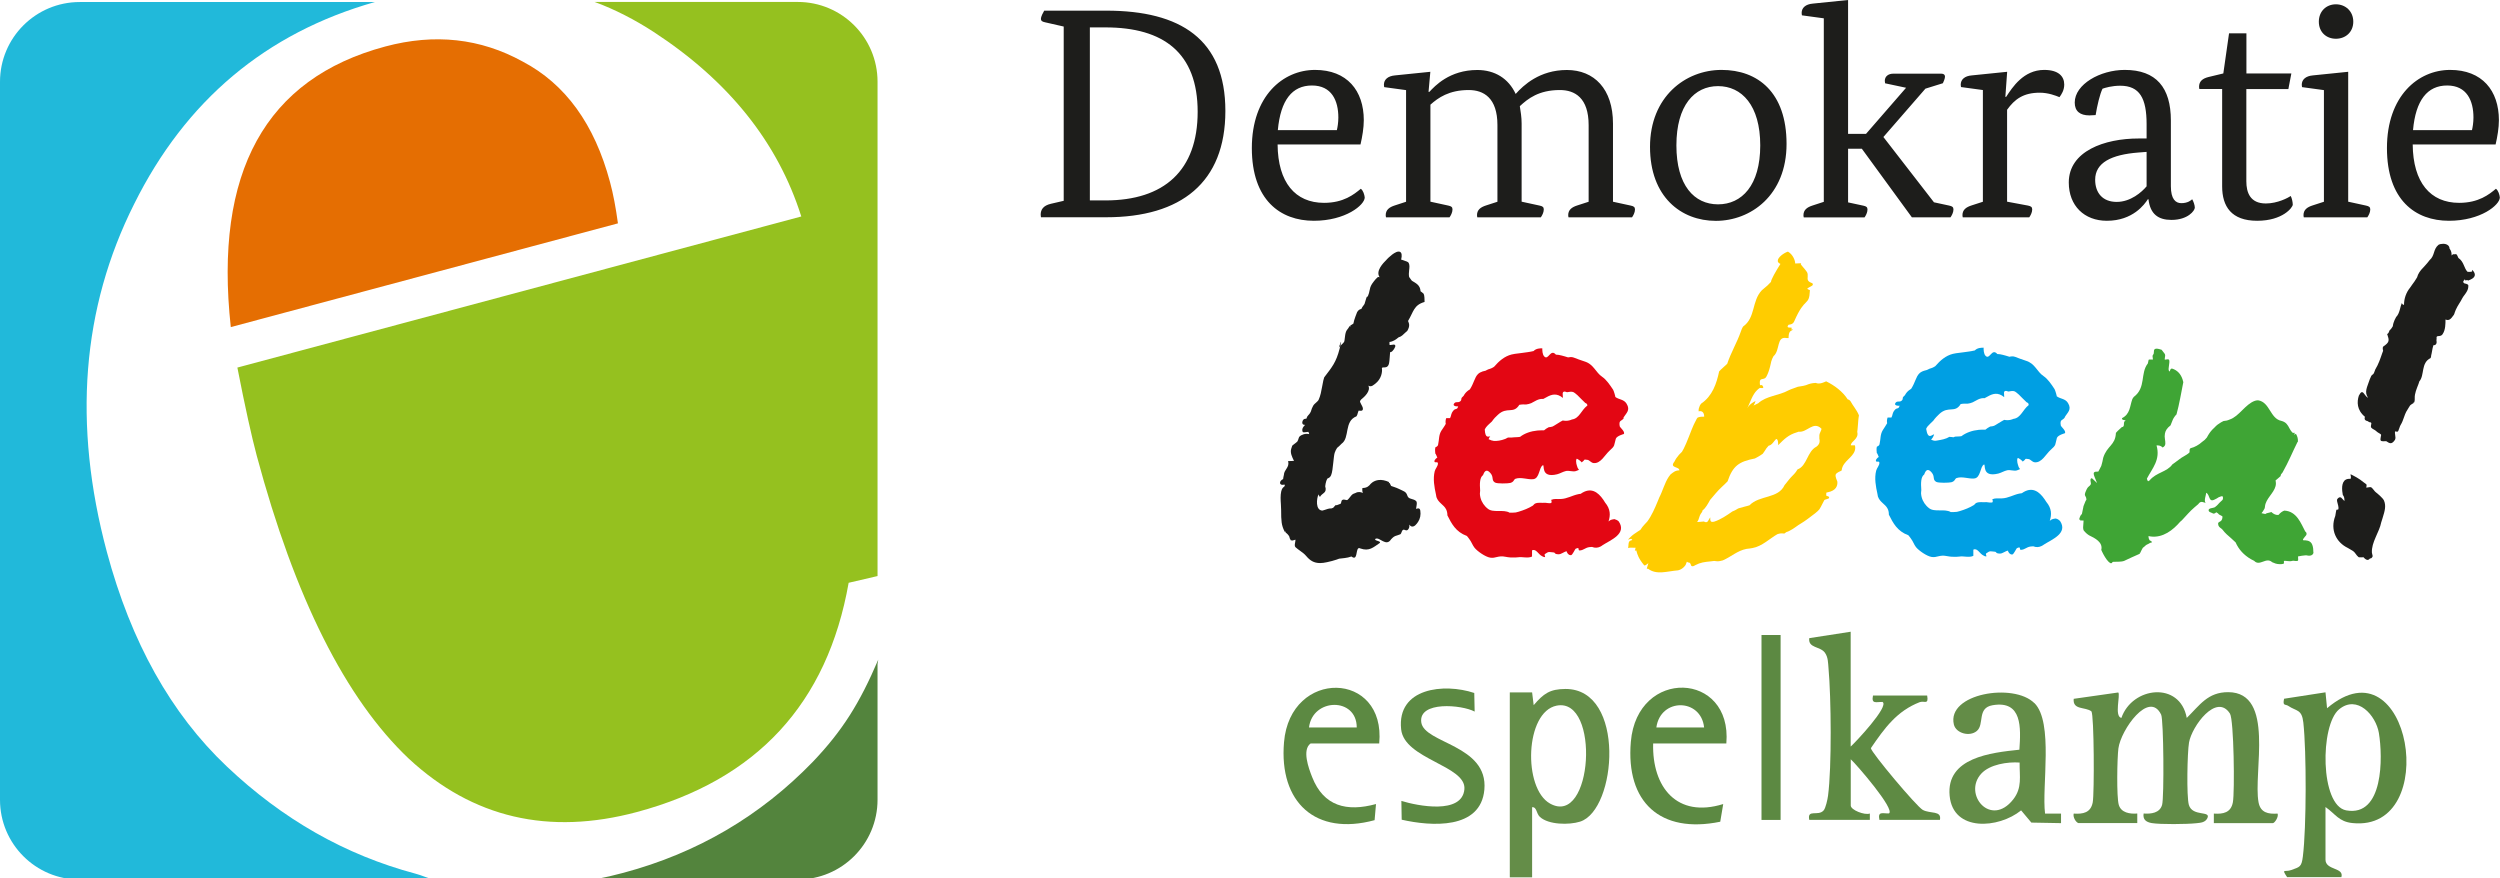
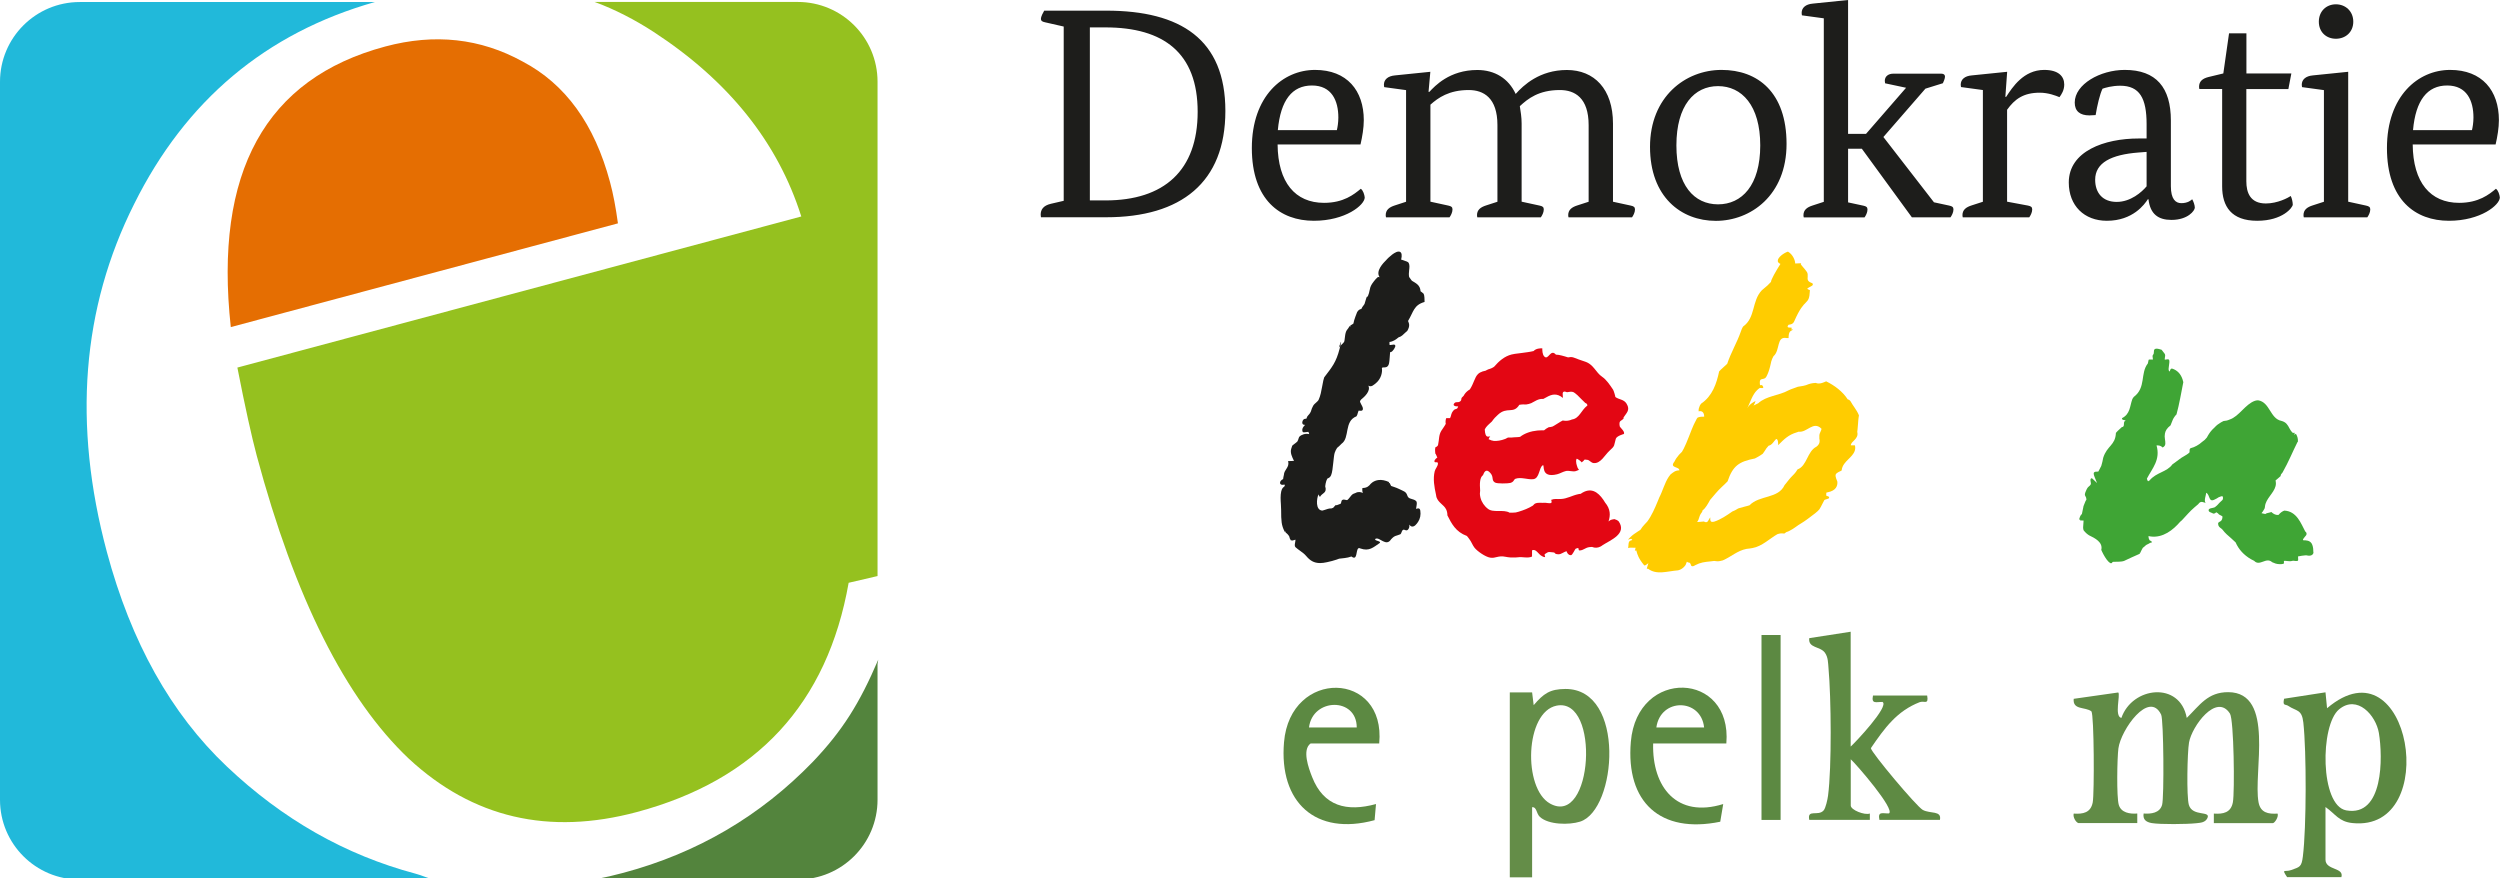
<svg xmlns="http://www.w3.org/2000/svg" width="100%" height="100%" viewBox="0 0 7028 2469" version="1.1" xml:space="preserve" style="fill-rule:evenodd;clip-rule:evenodd;stroke-linejoin:round;stroke-miterlimit:2;">
  <path d="M1737.14,627.905c-5.942,-44.017 -13.205,-82.753 -22.229,-115.985c-43.577,-162.864 -125.448,-275.768 -245.615,-338.933c-118.627,-65.365 -247.377,-79.451 -386.251,-42.256c-336.951,90.235 -481.768,353.238 -434.229,788.787l1088.32,-291.613Z" style="fill:#e56e02;fill-rule:nonzero;" />
  <path d="M2466.94,1866.55l-0,381.628c-0,123.909 -100.36,224.268 -224.268,224.268l-555.937,-0l-12.544,-0.661c26.41,-5.062 52.6,-11.224 78.79,-18.267c207.321,-55.461 384.71,-159.562 532.388,-312.301c83.412,-87.595 131.391,-164.625 183.551,-286.772l-1.98,12.105Z" style="fill:#53843d;" />
  <path d="M1671.33,5.502l571.343,0c123.908,0 224.268,100.359 224.268,224.268l-0,1389.62l-81.212,18.928c-59.863,339.372 -258.161,554.176 -595.112,644.411c-248.037,66.466 -461.74,16.506 -641.11,-149.659c-178.049,-168.365 -320.665,-452.716 -427.847,-852.392c-14.305,-53.701 -32.572,-136.013 -54.361,-247.376l1585.28,-424.766c-65.806,-208.421 -204.46,-381.629 -415.962,-519.402c-51.5,-33.453 -108.723,-63.165 -165.505,-83.853l0.22,0.22Z" style="fill:#95c11f;fill-rule:nonzero;" />
  <path d="M1220.38,2472.66l-996.109,-0c-123.908,-0 -224.267,-100.359 -224.267,-224.268l0,-2018.41c0,-123.909 100.359,-224.268 224.267,-224.268l829.504,0c-307.02,87.154 -532.168,277.528 -676.324,567.161c-147.457,293.375 -173.207,619.762 -77.03,978.722c68.007,253.539 180.25,454.477 337.172,603.035c156.701,148.558 333.429,248.917 529.966,301.297c18.927,4.842 33.893,12.985 52.821,16.727Z" style="fill:#21b9da;fill-rule:nonzero;" />
  <path d="M3107.61,77.03l-43.797,0l0,486.39l43.797,-0c165.065,-0 259.261,-84.073 259.261,-249.138c0,-165.064 -95.077,-237.252 -259.261,-237.252Zm2.421,533.708l-183.551,0c-0,0 -0.881,-3.301 -0.881,-7.483c0,-13.425 6.823,-25.31 28.611,-30.372l36.094,-8.363l0,-489.911l-52.16,-11.885c-8.363,-1.76 -11.884,-4.181 -11.884,-9.243c-0,-7.483 5.942,-17.607 9.243,-23.549l174.308,-0c209.522,-0 334.971,80.771 334.971,281.93c-0,201.158 -124.569,298.876 -334.971,298.876l0.22,0Zm648.153,-244.955c1.76,-6.823 4.181,-21.129 4.181,-35.434c0,-47.099 -18.487,-90.015 -74.168,-90.015c-55.682,-0 -88.255,41.156 -95.958,125.449l165.945,-0Zm-166.605,40.275c0.88,106.962 49.739,164.184 130.511,164.184c54.801,0 84.072,-23.549 103.44,-39.615c6.823,5.062 10.124,16.726 11.004,24.429c0,21.129 -53.921,65.586 -143.055,65.586c-94.197,-0 -174.308,-58.103 -174.308,-204.46c-0,-146.357 87.594,-219.645 177.609,-219.645c90.015,-0 137.113,58.102 137.113,141.295c0,21.788 -4.181,46.218 -9.243,68.226l-233.071,0Zm942.187,160.883l50.62,11.004c8.363,1.761 11.884,4.182 11.884,11.005c0,8.363 -5.062,17.606 -8.363,22.008l-178.489,0c-0,0 -0.881,-3.301 -0.881,-5.942c0,-15.186 10.124,-22.669 26.19,-27.731l31.253,-10.124l-0,-215.464c-0,-76.59 -38.735,-98.598 -80.772,-98.598c-59.863,-0 -90.015,24.429 -112.684,45.337c2.421,15.186 5.062,31.252 5.062,48.859l0,219.646l50.62,11.004c8.363,1.761 11.665,4.182 11.665,11.005c-0,8.363 -5.062,17.606 -8.364,22.008l-178.489,0c-0,0 -0.881,-3.301 -0.881,-5.942c0,-15.186 10.124,-22.669 26.191,-27.731l31.252,-10.124l-0,-215.464c-0,-76.59 -38.735,-98.598 -80.772,-98.598c-55.461,-0 -85.833,21.788 -107.622,41.156l0,272.686l50.4,11.004c8.363,1.761 11.664,4.182 11.664,11.005c0,8.363 -5.061,17.606 -8.363,22.008l-178.489,0c-0,0 -0.881,-3.301 -0.881,-5.942c0,-15.186 10.124,-22.669 26.191,-27.731l31.032,-10.124l-0,-313.842l-61.404,-8.364c-0,0 -0.881,-3.301 -0.881,-6.822c0,-14.306 11.005,-24.43 31.253,-26.19l99.258,-10.124l-5.062,56.342l2.421,-0c15.186,-16.067 56.342,-61.404 134.693,-61.404c48.859,-0 87.594,23.549 107.842,67.346c21.788,-24.43 67.346,-67.346 143.936,-67.346c76.59,-0 129.63,53.04 129.63,150.758l0,219.646l-0.66,-0.22Zm178.93,-158.242c-0,112.904 50.399,165.725 117.085,165.725c66.686,-0 118.627,-53.041 118.627,-165.725c-0,-112.684 -52.161,-166.605 -118.627,-166.605c-66.465,0 -117.085,53.921 -117.085,166.605Zm309.661,-4.181c-0,144.816 -101.02,216.344 -198.738,216.344c-97.718,-0 -185.092,-67.346 -185.092,-207.981c-0,-140.635 99.259,-216.344 201.158,-216.344c101.9,-0 182.672,63.164 182.672,207.981Zm390.872,-155.821l-118.626,136.453l142.175,183.552l42.917,9.243c8.363,1.761 11.884,4.182 11.884,11.005c0,8.363 -5.062,17.606 -8.363,22.008l-108.502,0l-140.635,-192.795l-38.735,-0l-0,150.759l42.917,9.243c8.363,1.761 11.664,4.182 11.664,11.005c0,8.363 -5.062,17.606 -8.363,22.008l-170.787,0c0,0 -0.88,-3.301 -0.88,-5.942c0,-15.186 10.124,-22.669 26.19,-27.731l31.032,-10.124l0,-515.881l-61.404,-8.363c0,-0 -0.88,-3.301 -0.88,-6.823c0,-14.305 11.004,-24.429 31.252,-26.19l99.259,-10.124l-0,376.347l50.4,-0l112.683,-129.631l-58.982,-12.545c-0,0 -0.881,-5.062 -0.881,-6.822c0,-13.426 11.004,-20.248 23.549,-20.248l135.573,-0c6.823,-0 10.124,3.301 10.124,8.363c0,5.062 -4.182,15.186 -5.942,18.487l-48.859,15.186l0.22,-0.44Zm224.047,23.549l2.421,0c17.607,-26.85 48.859,-75.709 106.962,-75.709c39.615,-0 56.342,17.606 56.342,41.156c-0,16.066 -7.703,27.73 -13.425,35.433c-10.124,-4.181 -31.253,-12.544 -55.462,-12.544c-46.218,-0 -70.648,18.487 -91.776,47.978l0,258.381l58.983,11.004c8.363,1.761 11.665,4.182 11.665,11.005c-0,8.363 -5.062,17.606 -8.364,22.008l-186.852,0c-0,0 -0.881,-3.301 -0.881,-5.942c0,-15.186 10.124,-22.669 26.19,-27.731l31.253,-10.124l-0,-314.062l-61.404,-8.364c-0,0 -0.881,-3.301 -0.881,-6.822c0,-14.306 11.005,-24.43 31.253,-25.97l99.258,-10.124l-5.062,70.647l-0.22,-0.22Zm374.586,156.481c-76.59,5.942 -121.927,28.611 -121.927,76.59c-0,36.974 21.128,62.284 60.523,62.284c39.396,0 70.648,-27.731 84.073,-43.797l0,-96.838l-22.669,1.761Zm90.896,94.417c-0,36.974 13.425,47.979 29.491,47.979c18.487,-0 27.731,-8.364 30.372,-11.005c3.301,5.062 7.483,16.727 7.483,23.549c-0,8.364 -19.368,34.554 -65.586,34.554c-36.974,-0 -59.863,-16.066 -64.705,-58.103l-1.761,0c-9.243,14.306 -42.036,60.524 -115.325,60.524c-63.164,-0 -106.961,-42.036 -106.961,-107.622c-0,-88.475 101.019,-123.688 196.096,-123.688l22.669,-0l0,-40.496c0,-72.408 -19.368,-107.842 -74.169,-107.842c-23.549,-0 -42.917,5.942 -49.739,8.363c-7.483,15.186 -15.186,47.979 -19.368,74.169c0,0 -13.425,0.88 -17.607,0.88c-26.19,0 -41.156,-11.664 -41.156,-36.094c0,-51.28 71.528,-91.775 140.635,-91.775c88.475,-0 129.631,49.739 129.631,142.175l-0,184.432Zm329.908,-272.686l-117.746,-0l0,259.261c0,31.912 11.005,62.284 54.802,62.284c32.792,-0 63.164,-16.066 69.767,-21.128c3.301,5.062 5.942,17.607 5.942,24.429c0,7.483 -27.731,45.338 -100.139,45.338c-72.408,-0 -98.378,-40.276 -98.378,-96.838l-0,-273.566l-64.045,-0c-0,-0 -0.881,-3.302 -0.881,-5.943c0,-16.066 10.124,-23.549 26.191,-27.731l42.036,-10.124l16.066,-112.683l48.859,-0l0,112.683l126.33,0l-8.364,43.798l-0.44,0.22Zm134.032,-141.516c-26.85,0 -47.978,-18.487 -47.978,-47.978c-0,-29.492 21.128,-48.859 47.978,-48.859c26.851,-0 48.859,19.367 48.859,48.859c0,29.491 -22.008,47.978 -48.859,47.978Zm34.334,457.999l50.399,11.004c8.364,1.761 11.885,4.182 11.885,11.005c0,8.363 -5.062,17.606 -8.363,22.008l-178.49,0c0,0 -0.88,-3.301 -0.88,-5.942c-0,-15.186 10.124,-22.669 26.19,-27.731l31.252,-10.124l0,-313.842l-61.404,-8.364c0,0 -0.88,-3.301 -0.88,-6.822c0,-14.306 11.004,-24.43 31.252,-26.19l99.259,-10.124l-0,365.342l-0.22,-0.22Zm348.176,-201.158c1.76,-6.823 4.181,-21.129 4.181,-35.434c0,-47.099 -18.487,-90.015 -73.949,-90.015c-55.461,-0 -88.474,41.156 -95.957,125.449l165.725,-0Zm-166.605,40.275c0.88,106.962 49.739,164.184 130.51,164.184c54.802,0 84.293,-23.549 103.441,-39.615c6.822,5.062 10.124,16.726 11.004,24.429c0,21.129 -53.921,65.586 -143.056,65.586c-94.196,-0 -174.308,-58.103 -174.308,-204.46c0,-146.357 87.595,-219.645 177.61,-219.645c90.015,-0 137.113,58.102 137.113,141.295c0,21.788 -4.182,46.218 -9.244,68.226l-233.07,0Z" style="fill:#1d1d1b;fill-rule:nonzero;" />
-   <path d="M5804.32,1172.84c7.703,-13.205 20.688,-21.128 9.244,-39.835c-7.923,-12.985 -21.128,-11.005 -31.913,-19.148c1.321,1.101 -4.181,-17.387 -5.942,-20.028c-9.023,-13.865 -19.147,-28.611 -30.592,-36.314c-19.367,-12.765 -23.549,-35.654 -50.399,-43.577c-7.483,-2.201 -24.21,-8.583 -29.932,-10.784c-6.162,-2.201 -11.004,-1.321 -15.846,-0.22c-6.603,-1.981 -12.545,-3.962 -18.267,-5.282c-2.862,-0.66 -5.503,-1.321 -8.144,-1.761c-2.641,-0.44 -5.282,-0.66 -7.703,-0.66c-15.406,-17.827 -21.128,16.947 -32.792,5.282c-5.723,-5.722 -5.723,-17.387 -5.723,-23.109c-5.722,-0 -17.386,-0 -24.649,7.703c-2.861,0.66 -5.722,1.32 -8.363,1.761c-2.641,0.44 -5.283,1.1 -7.924,1.32c-10.564,1.761 -21.128,2.641 -36.534,4.842c-3.081,0.44 -5.942,1.1 -9.023,1.761c-20.028,5.062 -35.434,18.487 -49.3,34.553c-2.42,1.541 -4.841,3.081 -7.482,4.182c-2.641,1.1 -5.503,2.201 -8.364,2.861c-2.641,1.32 -5.282,2.641 -7.923,3.741c-2.861,0.661 -5.502,1.321 -7.923,2.201c-2.641,0.881 -5.062,1.761 -7.263,3.081c-2.421,1.321 -4.621,2.862 -6.382,4.842c-9.024,9.024 -11.004,24.87 -22.449,42.697c-2.201,1.321 -4.182,2.641 -6.382,4.402c-4.182,3.301 -8.144,7.703 -11.225,13.645c-2.201,2.201 -4.402,4.402 -4.622,4.622c-3.081,3.521 0.441,6.382 -4.621,10.784c-6.603,5.502 -13.206,-1.32 -18.047,7.483c-3.742,6.603 11.884,8.143 12.324,5.942c-2.641,12.105 -7.262,4.842 -13.645,12.765c-7.703,9.464 -4.842,12.545 -9.244,21.128l-10.784,0c-1.981,5.283 -2.421,10.565 -1.32,16.067c-3.742,7.042 -8.143,12.545 -12.325,19.587c-7.483,12.545 -5.502,23.109 -9.024,39.176c-1.32,5.942 -7.482,6.382 -7.703,7.483c-1.76,7.482 0,13.865 0,18.487c-0.22,-5.062 5.723,11.224 5.723,10.784c-0.441,-1.981 -8.364,5.282 -8.364,9.464c0,6.602 9.684,-0.661 9.904,6.162c0.22,7.703 -7.263,14.746 -9.023,22.009c-5.502,21.568 -1.101,44.457 3.521,65.585c0.44,2.421 0.88,4.842 1.321,7.263c5.722,16.506 20.248,20.688 27.07,33.893c2.421,4.402 3.742,9.904 3.742,17.167c11.664,23.109 23.329,46.438 54.801,57.882c1.32,1.321 2.641,2.862 3.741,4.622c1.101,1.761 2.421,3.522 3.522,4.842c5.722,7.263 8.583,16.727 14.085,23.769c7.923,9.904 30.372,25.53 43.797,27.731c15.406,2.641 22.229,-6.822 43.137,-2.421c10.124,1.981 18.928,2.421 27.291,1.981c2.861,0 5.722,-0.44 8.583,-0.66c9.464,-1.981 27.071,3.741 38.515,-1.981l0,-17.387c11.665,-5.722 17.387,11.665 29.052,16.727c2.2,1.32 4.181,2.201 6.162,2.201c4.622,0.44 -2.641,-5.943 1.32,-8.804c11.225,-8.143 11.665,-5.062 23.55,-4.402c6.602,0.441 0.88,4.842 14.305,5.283c7.923,0.44 15.406,-7.483 23.549,-8.364c-2.421,0.22 4.182,12.765 12.105,10.784c3.521,-0.88 11.224,-17.166 12.325,-17.606c14.526,-6.823 3.961,5.282 12.325,4.621c10.564,-0.88 14.085,-7.262 25.75,-9.243c2.201,-0.44 4.842,-0.66 7.923,-0.66c8.583,3.521 16.506,2.641 23.549,-0.881c2.421,-1.1 4.622,-2.641 6.823,-4.181c21.788,-14.086 68.226,-31.473 44.897,-66.246c-1.54,-1.541 -3.301,-2.861 -5.282,-4.182c-1.981,-1.1 -4.402,-1.981 -6.823,-2.641c-5.062,0.88 -11.004,0.88 -16.726,6.603c5.722,-17.387 5.722,-34.774 -9.684,-53.261c-1.54,-2.641 -3.301,-5.062 -5.062,-7.703c-15.406,-22.229 -35.434,-36.754 -63.825,-16.727c-2.641,0.221 -5.062,0.661 -7.263,1.101c-16.726,3.521 -30.812,12.765 -48.639,13.425c-12.324,0.66 -17.166,-1.541 -27.07,2.421c1.32,3.081 2.201,6.823 -0,9.024c-5.062,0.88 -11.445,-0.221 -16.506,-0.881c-11.005,1.101 -18.928,-1.981 -29.052,2.421c-1.1,0.44 -3.081,2.861 -5.722,5.502c-12.545,7.703 -25.97,12.985 -39.836,17.167c-2.861,0.88 -5.502,1.541 -8.363,2.201c-5.722,0.44 -11.664,0.88 -17.167,0.66c-17.386,-10.344 -46.438,1.321 -61.403,-11.224c-2.421,-1.761 -4.622,-3.962 -6.823,-6.163c-8.363,-9.023 -14.526,-20.688 -15.406,-35.433c-0,-1.981 0.22,-4.182 0.44,-6.383c0.22,-1.32 0.44,-2.861 0.22,-4.182c-1.32,-17.827 -1.32,-35.654 8.143,-42.256c0.44,-1.541 1.101,-3.081 1.761,-4.402c4.182,-9.243 10.124,-12.325 19.588,-0.88c9.243,11.224 1.76,19.587 12.104,25.75c6.163,3.961 36.755,2.861 42.917,1.32c11.224,-3.081 9.244,-9.903 14.966,-11.884c15.846,-5.282 33.453,2.861 49.299,1.32c18.707,-1.76 16.066,-33.013 27.291,-39.175c6.162,-3.301 -7.923,37.195 40.275,25.31c9.244,-2.421 16.287,-7.263 25.09,-9.244c8.584,-1.98 20.028,3.081 27.731,0.22c14.306,-5.282 5.942,-1.98 3.521,-12.765c-0.44,-1.76 -5.502,-14.085 -1.76,-21.788c0.88,-1.981 15.626,8.803 13.645,10.124c12.545,-7.703 3.081,-9.244 17.167,-7.263c5.282,0.66 9.904,8.143 16.946,9.024c20.028,1.98 31.473,-22.669 44.678,-34.554c17.166,-15.186 12.104,-13.645 17.827,-33.673c2.421,-8.143 22.448,-13.425 22.448,-13.425c4.622,-6.163 -11.004,-18.487 -11.444,-21.789c-3.301,-18.927 5.502,-12.985 11.665,-23.329l-0.661,0Zm-144.156,4.622c-2.421,1.1 -4.842,1.981 -7.703,2.641c-5.282,1.32 -11.444,1.541 -18.267,0.22c-1.981,1.1 -4.182,2.201 -6.383,3.521c-4.181,2.641 -8.803,5.503 -13.865,8.364c-2.641,1.76 -5.502,3.521 -8.363,4.842c-3.301,1.1 -6.823,1.76 -10.784,1.98c-2.641,1.321 -5.062,2.641 -7.263,4.182c-2.201,1.541 -4.182,3.081 -6.163,4.622l-9.023,-0c-3.081,-0 -6.163,0.22 -9.244,0.44c-18.487,1.761 -36.094,7.923 -49.079,17.827c-3.081,0.66 -5.942,0.88 -9.023,0.88c-2.861,0 -5.723,0.22 -8.364,0.44c-2.641,0.661 -5.062,1.541 -6.602,2.421c1.76,-0.88 -3.522,-1.54 -10.124,-1.76c-2.421,1.32 -4.842,2.641 -7.263,3.741c-6.162,2.201 -12.105,4.182 -17.387,4.842c-12.325,1.761 -14.966,4.842 -26.63,-0.88c3.961,-3.815 6.823,-8.73 8.583,-14.746c-5.722,-0 -17.387,17.387 -22.449,-15.626c1.101,-2.421 2.421,-4.402 3.962,-6.603c2.421,-3.081 13.645,-13.865 16.066,-16.066c2.641,-3.741 5.282,-7.043 8.364,-10.344c2.861,-3.081 5.722,-5.942 8.583,-8.583c26.19,-24.21 43.577,-0.881 60.083,-27.951c6.383,-1.321 13.426,-1.321 19.808,-1.101c2.201,-0.22 4.622,-0.66 6.823,-1.32c4.621,-1.321 9.463,-3.081 14.085,-6.163c2.861,-1.54 5.502,-3.081 8.363,-4.401c5.723,-2.641 11.665,-4.182 18.047,-3.522c3.082,-1.54 6.163,-3.301 9.024,-4.842c14.306,-8.143 28.831,-12.544 46.218,1.981c-0,-3.815 -0.22,-8.07 -0.66,-12.765c0.66,-4.181 3.521,-6.822 12.325,-3.081c1.98,-0 3.961,-0.66 5.722,-0.88c5.722,-0.881 11.224,-1.541 16.726,3.521c2.421,1.761 4.622,3.741 6.823,5.722c6.823,6.383 13.645,14.306 22.009,21.789c3.521,1.32 6.382,3.301 5.722,8.143c-16.287,12.545 -22.009,35.874 -42.477,38.515l-0.22,-0Z" style="fill:#009fe3;fill-rule:nonzero;" />
  <path d="M3831.69,1371.8c11.665,-0.22 17.607,-6.383 21.569,-11.665c1.32,-1.32 2.861,-2.641 4.622,-3.961c9.023,-6.383 24.209,-11.445 47.318,-0.881l-1.32,3.081l3.081,-0.44c0.22,1.101 2.421,6.163 3.741,8.143c1.981,0.661 5.282,1.761 10.124,3.522c2.421,0.88 4.182,1.54 4.842,1.76c1.1,0.661 3.742,1.761 6.603,2.862c5.942,2.861 13.425,6.162 15.846,7.703c4.842,2.861 6.602,6.822 7.923,10.564c0.88,2.421 1.761,4.622 3.741,6.382c2.201,1.981 5.503,2.861 9.024,3.962c4.182,1.1 8.583,2.421 11.885,5.502c3.301,3.081 2.2,8.583 1.32,14.526c-0.44,2.641 -1.1,6.162 -0.88,7.923c0.22,-0 0.66,-0.441 1.1,-0.441c1.981,-0.88 4.622,-1.98 7.263,-0.66c2.641,1.541 3.081,4.842 3.301,5.943c1.761,11.884 -0.44,22.448 -6.162,31.252c-4.182,6.382 -10.564,14.745 -17.827,13.205c-2.861,-0.66 -5.062,-2.421 -6.823,-5.282c0.44,3.741 0,7.703 -1.76,11.004c-3.742,7.263 -8.584,5.062 -10.785,3.962c-1.98,-0.881 -3.521,-1.541 -6.602,0.66c-0.881,0.88 -2.421,4.622 -3.081,6.382c-1.101,2.862 -1.541,4.182 -3.082,5.062c-2.201,1.101 -4.621,1.761 -7.262,2.641c-4.622,1.321 -9.684,2.641 -14.306,7.043c-1.541,1.541 -3.081,3.081 -4.402,4.402c-14.305,22.449 -32.132,-7.483 -44.017,-1.321c-5.942,5.943 17.827,5.723 11.885,11.885c-17.827,12.105 -29.492,23.989 -53.921,15.406c-2.861,-1.541 -4.622,-1.541 -6.163,-0.44c-7.263,5.502 -1.98,36.314 -19.367,22.889c-6.163,2.201 -12.765,3.741 -19.148,4.401c-6.162,0.881 -11.664,1.321 -15.406,1.761c-2.201,0.88 -4.622,1.761 -7.263,2.641c-7.703,2.641 -16.726,5.062 -27.07,7.263c-7.263,1.541 -13.425,2.421 -19.148,2.421c-17.827,-0 -28.611,-7.483 -38.735,-19.368c-5.502,-6.602 -11.444,-10.784 -17.607,-15.186c-3.961,-2.861 -8.363,-5.942 -12.765,-9.903c-3.081,-2.862 -2.2,-8.144 -1.1,-13.646c0.44,-2.201 1.1,-6.162 0.88,-7.703c-0.66,0 -1.98,0.661 -2.861,0.881c-2.421,0.88 -6.162,2.421 -9.243,0.88l-0.661,0.44l-1.98,-3.521c-0,-0 -1.541,-1.981 -1.761,-4.182c-0.44,-6.823 -10.564,-14.305 -11.444,-14.746l0.88,-2.861l-2.641,1.541l-1.101,-1.981c-8.583,-16.726 -9.463,-29.051 -9.463,-60.083c-0,-4.842 -0.44,-10.124 -0.661,-15.846c-0.88,-12.325 -1.54,-25.09 0.881,-35.874c1.981,-8.364 4.622,-10.785 7.483,-12.986c1.54,-1.1 2.201,-1.54 2.641,-4.401l-0,-1.541c-0.22,-0.22 -1.321,-0.66 -5.502,0c-0.881,0 -1.541,0.22 -2.201,0.22c-5.062,-0.66 -5.722,-4.401 -5.722,-5.502c-0.221,-4.402 3.961,-8.583 8.803,-10.784l-0,-0.88c0.22,-2.421 0.88,-6.383 1.981,-10.565c0.44,-15.406 17.166,-21.788 11.664,-38.955c5.502,-0.22 11.225,-0.44 16.727,-0.66c-5.502,-11.444 -11.225,-22.889 -7.703,-34.113c0.66,-2.641 1.54,-5.502 2.641,-8.143c0.44,-0.881 0.44,-1.101 4.622,-4.182c2.641,-1.981 8.803,-6.603 9.683,-7.703c1.981,-3.081 2.861,-5.722 3.522,-8.363c1.76,-6.163 3.741,-8.364 13.865,-12.105c5.722,-1.981 10.784,-1.761 16.287,-0.66c-0.441,-1.321 -0.881,-2.421 -1.101,-3.302c-0.44,-1.32 -0.66,-2.2 -1.32,-3.081c-1.321,0 -3.962,0.44 -5.723,0.66c-6.382,0.881 -9.904,1.541 -10.784,-1.76c-2.201,-7.923 1.761,-12.325 5.062,-16.067c0.66,-0.88 1.541,-1.54 2.201,-2.42c-2.201,-0 -4.842,-0.221 -6.383,-1.981c-1.76,-1.981 -1.98,-4.622 -0.88,-8.143c2.421,-7.483 7.923,-7.263 10.124,-7.043l0.44,-0c2.421,-6.603 3.962,-8.363 6.163,-10.564c1.1,-1.101 2.201,-2.201 4.181,-5.062c2.421,-3.522 2.861,-5.722 3.742,-8.364c0.88,-3.081 1.981,-6.602 5.282,-12.544c1.981,-3.522 5.282,-6.383 8.363,-9.024c2.861,-2.641 5.942,-5.282 7.043,-7.923c5.062,-11.004 7.483,-23.769 9.684,-36.314c1.1,-6.163 2.2,-12.105 3.521,-18.047c0.66,-2.861 1.541,-5.722 2.421,-8.584c21.788,-28.831 33.453,-41.376 43.577,-81.431c10.124,-40.056 -2.641,-1.981 -2.641,-1.981l1.761,-2.421c1.76,-1.981 3.961,-3.962 5.942,-5.942c3.081,-2.861 6.382,-5.943 7.703,-8.804c0.66,-1.32 1.1,-5.722 1.54,-9.463c0.661,-6.383 1.541,-13.426 3.742,-18.928c1.32,-3.081 2.641,-4.842 4.182,-6.602c1.54,-1.981 3.301,-4.182 5.282,-8.364l2.861,1.101l-0.44,-3.081c1.32,-0.441 7.482,-4.182 8.583,-5.282c1.32,-9.904 10.344,-31.693 10.344,-31.913c3.081,-5.942 8.143,-8.803 11.885,-9.023c2.2,-4.842 3.521,-6.603 5.502,-9.024c0.88,-1.32 1.98,-2.641 3.521,-5.062c0.44,-1.981 1.541,-5.282 3.301,-11.004c0.881,-2.641 1.761,-5.722 1.981,-6.383l1.321,-2.861l1.1,0c0.66,-0.44 1.321,-0.88 2.201,-2.861c2.421,-5.502 3.301,-9.904 4.182,-14.305c1.1,-5.723 2.2,-11.665 7.042,-19.148c0,0 9.684,-14.306 16.067,-18.707l-0,-0.881l5.282,0.881c-12.105,-17.387 10.344,-40.056 18.927,-48.639c1.1,-1.101 1.981,-1.981 2.421,-2.641c0.22,-0.22 24.209,-25.53 35.874,-20.028c5.062,2.421 6.162,9.684 3.301,21.788c1.101,0.441 2.201,0.661 3.522,1.101c11.224,3.521 16.066,5.282 17.606,8.143c3.082,5.942 2.201,12.985 1.321,20.468c-0.66,6.383 -1.321,12.985 -0,19.147c2.421,3.742 3.521,5.283 4.842,6.823c0.88,1.101 1.761,2.201 2.861,3.742c11.224,7.042 23.329,11.884 24.429,29.711c2.201,1.541 5.503,3.742 8.584,6.823c2.641,4.842 2.641,17.167 2.641,23.109c-30.592,8.803 -30.592,27.07 -46.438,53.481c1.1,3.081 2.861,6.382 3.081,10.784c0.22,4.402 -0.88,9.684 -5.282,17.167c-1.761,1.32 -3.301,2.641 -4.842,4.181c-6.162,5.722 -11.444,11.885 -19.588,13.866c-1.98,1.54 -3.961,3.081 -5.942,4.621c-1.981,1.321 -3.961,2.641 -6.162,3.962c-4.182,2.201 -8.584,3.962 -13.426,4.402c-0.22,2.201 -0.22,4.842 0,7.483c0,1.32 2.201,1.54 7.703,0.44c3.522,-0.66 7.483,-1.321 8.584,1.981c1.32,3.961 -6.383,16.286 -11.665,18.267c-0.88,0.44 -1.981,0.44 -2.861,0.44c-0.22,2.641 -0.44,5.722 -0.66,8.363c-0.66,9.244 -1.321,19.808 -2.861,25.09c-3.081,9.684 -9.684,9.464 -13.646,9.464c-3.301,-0 -4.621,-0 -5.942,1.76c1.101,7.263 0,14.966 -2.421,21.789c-2.421,6.822 -6.602,13.205 -11.444,18.047c-9.464,8.143 -15.626,14.746 -24.21,9.684c7.483,15.185 -11.664,32.132 -20.248,38.955c-1.54,1.981 -2.861,3.521 -3.081,4.181c-0.66,2.201 1.761,6.603 3.742,10.344c2.861,5.282 5.722,10.344 3.521,14.746c-1.321,2.861 -4.622,2.641 -8.803,2.201l-2.641,0c-1.101,2.421 -1.761,4.622 -2.201,6.603c-0.661,3.521 -1.981,6.602 -3.742,9.243c-35.434,13.866 -18.047,60.524 -41.816,77.03c-4.182,4.402 -8.363,8.363 -12.545,11.665c-1.32,1.981 -2.641,4.181 -3.741,6.382c-1.101,2.201 -2.201,4.842 -3.082,7.483c-1.54,4.842 -2.641,14.966 -3.741,25.75c-1.541,14.746 -3.081,29.932 -6.383,37.415c-1.32,3.081 -3.081,5.062 -4.841,6.382c-1.761,1.321 -3.742,1.981 -5.283,2.641c-2.861,4.622 -4.401,9.684 -5.282,14.526c-0.44,2.421 -0.88,5.062 -1.1,7.483c6.162,19.808 -9.244,18.267 -14.966,30.152c-1.1,-3.302 -3.301,-4.182 -3.741,-7.703c-5.723,11.884 -9.244,44.897 10.784,45.777c1.761,-0.44 3.961,-1.1 5.942,-1.76c6.383,-2.201 13.425,-4.842 18.928,-4.182c1.98,-0.44 3.961,-1.1 5.062,-1.761c1.1,-0.66 2.641,-2.42 3.301,-3.521l4.622,-4.622l1.98,0.881c4.182,-1.541 9.904,-3.522 10.785,-3.962c1.54,-0.88 1.98,-2.641 2.421,-5.062c0.44,-2.201 0.88,-4.622 3.081,-5.942c3.081,-1.761 6.382,-0.881 9.023,-0.22c2.641,0.66 4.182,1.1 5.502,-0c1.981,-1.321 4.182,-4.402 6.383,-7.043c3.081,-3.962 6.162,-8.143 9.904,-9.904c2.201,-1.1 4.181,-1.761 6.162,-2.421c8.143,-4.402 15.186,-2.641 20.688,0c-1.981,-3.961 -1.76,-10.124 -1.54,-13.425l1.98,-0.66Z" style="fill:#1d1d1b;fill-rule:nonzero;" />
  <path d="M4563.48,1174.82c7.703,-13.425 20.688,-21.128 9.243,-39.836c-7.923,-12.985 -21.128,-11.004 -31.912,-19.147c1.32,1.1 -4.182,-17.387 -5.942,-20.028c-9.024,-13.645 -19.148,-28.611 -30.592,-36.314c-19.148,-12.765 -23.55,-35.654 -50.4,-43.577c-7.703,-2.201 -24.209,-8.583 -29.932,-10.784c-6.162,-2.201 -11.004,-1.321 -15.846,-0.44c-6.602,-1.981 -12.545,-3.962 -18.267,-5.282c-2.861,-0.661 -5.502,-1.321 -8.143,-1.761c-2.641,-0.44 -5.282,-0.66 -7.703,-0.66c-15.406,-17.827 -21.128,16.946 -32.573,5.282c-5.722,-5.723 -5.722,-17.387 -5.722,-23.109c-5.722,-0 -17.387,-0 -24.43,7.703c-2.861,0.66 -5.722,1.32 -8.363,1.76c-2.641,0.44 -5.282,1.101 -7.923,1.321c-10.564,1.761 -21.128,2.641 -36.534,4.842c-3.081,0.44 -6.163,1.1 -9.024,1.76c-20.028,5.062 -35.434,18.488 -49.299,34.554c-2.421,1.54 -4.842,3.081 -7.483,4.182c-2.641,1.1 -5.502,2.2 -8.363,2.861c-2.861,1.32 -5.502,2.421 -7.923,3.961c-2.861,0.66 -5.502,1.321 -8.143,1.981c-2.641,0.88 -5.062,1.981 -7.263,3.081c-2.421,1.321 -4.622,2.861 -6.383,4.842c-9.023,9.024 -11.004,24.87 -22.448,42.697c-2.201,1.32 -4.402,2.641 -6.383,4.401c-4.182,3.302 -8.143,7.703 -11.224,13.646c-2.201,2.201 -4.402,4.401 -4.622,4.622c-3.301,3.521 0.22,6.382 -4.842,10.784c-6.603,5.502 -13.205,-1.321 -18.047,7.483c-3.742,6.602 11.885,8.143 12.325,5.942c-2.641,12.105 -7.263,4.842 -13.646,12.765c-7.703,9.464 -4.841,12.545 -9.243,21.128l-10.784,0c-1.981,5.282 -2.421,10.564 -1.321,16.066c-3.741,7.263 -8.143,12.545 -12.545,19.588c-7.483,12.545 -5.502,23.109 -9.023,39.175c-1.321,5.943 -7.483,6.383 -7.703,7.483c-1.761,7.703 -0,13.866 -0,18.487c-0.22,-5.062 5.722,11.225 5.722,10.785c-0.44,-1.761 -8.363,5.282 -8.363,9.463c-0,6.603 9.683,-0.66 9.904,6.163c0.22,7.703 -7.263,14.745 -9.024,22.008c-5.282,21.569 -1.1,44.458 3.521,65.586c0.441,2.421 0.881,4.842 1.321,7.263c5.722,16.506 20.248,20.688 27.07,34.113c2.201,4.402 3.742,9.904 3.742,17.167c11.664,23.109 23.329,46.438 54.801,57.882c1.321,1.321 2.641,3.081 3.742,4.622c1.1,1.761 2.421,3.521 3.521,4.842c5.722,7.263 8.583,16.726 14.306,23.769c7.923,9.904 30.372,25.53 43.797,27.731c15.406,2.641 22.448,-6.823 43.137,-2.421c9.903,1.981 18.707,2.421 27.51,1.981c2.861,-0 5.723,-0.22 8.584,-0.66c9.463,-1.981 26.85,3.741 38.515,-1.981l-0,-17.387c11.664,-5.722 17.386,11.665 29.051,16.727c2.201,1.32 4.182,1.98 6.162,2.2c4.622,0.441 -2.641,-6.162 1.321,-8.803c11.224,-8.143 11.664,-5.062 23.549,-4.402c6.603,0.44 0.88,4.842 14.306,5.282c8.143,0.22 15.406,-7.483 23.549,-8.583c-2.421,0.22 4.181,12.765 12.105,11.004c3.741,-0.88 11.224,-17.166 12.324,-17.827c14.526,-6.822 3.962,5.282 12.325,4.622c10.564,-0.88 14.086,-7.263 25.75,-9.243c2.421,-0.441 5.062,-0.661 8.143,-0.661c8.584,3.522 16.507,2.641 23.55,-0.88c2.42,-1.321 4.621,-2.641 6.822,-4.402c21.789,-14.085 68.227,-31.472 44.898,-66.246c-1.541,-1.54 -3.302,-2.861 -5.282,-3.961c-2.201,-1.101 -4.402,-1.981 -6.823,-2.641c-5.062,0.88 -10.784,0.88 -16.727,6.602c5.723,-17.386 5.723,-34.773 -9.683,-53.26c-1.541,-2.641 -3.302,-5.282 -4.842,-7.703c-15.406,-22.229 -35.434,-36.755 -63.825,-16.727c-2.641,0 -5.062,0.66 -7.263,1.101c-16.726,3.521 -30.812,12.765 -48.639,13.425c-12.325,0.66 -17.167,-1.541 -27.07,2.421c1.32,2.861 2.2,6.822 -0,9.023c-5.062,0.881 -11.445,-0.22 -16.507,-0.88c-10.784,1.1 -18.927,-1.981 -29.051,2.421c-1.101,0.44 -3.081,2.861 -5.722,5.502c-12.325,7.703 -25.971,12.985 -39.836,17.167c-2.861,0.88 -5.722,1.54 -8.363,2.201c-5.722,0.44 -11.665,0.88 -17.167,0.66c-17.607,-10.344 -46.438,1.32 -61.404,-11.225c-2.421,-1.76 -4.622,-3.961 -6.822,-6.162c-8.364,-9.024 -14.526,-20.688 -15.406,-35.434c-0,-1.981 0.22,-4.181 0.44,-6.382c0.22,-1.321 0.44,-2.861 0.22,-4.182c-1.321,-17.827 -1.321,-35.654 8.143,-42.256c0.66,-1.541 1.1,-2.862 1.761,-4.182c4.181,-9.244 10.124,-12.325 19.587,-0.88c9.244,11.004 1.761,19.367 12.105,25.75c6.162,3.961 36.754,2.861 43.137,1.32c11.224,-3.081 9.243,-9.904 14.966,-11.884c15.846,-5.283 33.453,2.861 49.299,1.32c18.707,-1.761 16.066,-33.233 27.29,-39.175c6.163,-3.301 -7.923,37.194 40.276,25.31c9.024,-2.421 16.066,-7.263 25.09,-9.244c8.583,-1.761 20.028,3.081 27.731,0.22c14.525,-5.282 5.942,-1.981 3.521,-12.765c-0.44,-1.54 -5.502,-14.085 -1.761,-21.568c0.881,-1.981 15.627,8.803 13.646,10.124c12.545,-7.703 3.081,-9.244 17.166,-7.263c5.283,0.66 9.904,8.143 16.947,9.023c20.028,1.981 31.472,-22.668 44.677,-34.553c16.947,-15.186 11.885,-13.645 17.827,-33.673c2.421,-8.143 22.449,-13.425 22.449,-13.425c4.842,-6.163 -10.784,-18.488 -11.444,-21.789c-3.302,-18.927 5.502,-12.985 11.664,-23.329l-1.54,-0.22Zm-101.9,-34.113c-16.286,12.544 -22.009,35.874 -42.477,38.515c-2.421,1.1 -4.842,1.98 -7.703,2.641c-5.282,1.32 -11.444,1.54 -18.267,0.22c-1.981,1.1 -4.181,2.201 -6.382,3.521c-4.402,2.641 -8.804,5.502 -13.866,8.583c-2.861,1.761 -5.502,3.522 -8.363,4.842c-3.301,1.101 -6.823,1.761 -10.784,1.981c-2.641,1.321 -5.062,2.861 -7.263,4.182c-2.201,1.54 -4.182,3.081 -5.942,4.622l-9.024,-0c-3.081,-0 -6.162,0.22 -9.243,0.44c-18.488,1.76 -36.094,7.703 -49.079,17.827c-3.082,0.44 -5.943,0.88 -9.024,0.88c-2.861,-0 -5.722,0.22 -8.363,0.44c-2.641,0.66 -10.124,0.881 -16.727,0.66c-2.421,1.321 -4.842,2.421 -7.263,3.742c-6.162,2.201 -12.104,4.182 -17.386,4.842c-12.325,1.76 -18.268,1.76 -29.712,-3.962c2.201,-4.622 0.88,-3.521 4.622,-7.923c-5.722,0 -13.866,6.603 -15.406,-19.367c1.1,-2.421 2.421,-4.402 3.961,-6.603c2.421,-3.081 5.282,-5.942 8.144,-8.583c2.861,-2.641 5.722,-5.062 7.923,-7.263c2.641,-3.742 5.282,-7.263 8.143,-10.344c2.861,-3.081 5.722,-5.943 8.803,-8.584c25.97,-24.209 43.357,-0.88 60.084,-27.95c6.382,-1.321 13.425,-1.321 19.807,-1.101c2.201,-0.22 4.622,-0.66 6.823,-1.32c4.622,-1.101 9.464,-3.082 14.086,-6.163c2.861,-1.54 5.502,-3.081 8.363,-4.401c5.722,-2.642 11.664,-4.182 18.267,-3.522c3.081,-1.54 6.162,-3.301 9.023,-4.842c14.306,-8.143 28.832,-12.545 46.218,1.981c0,-3.815 -0.22,-8.143 -0.66,-12.985c0.66,-4.182 3.522,-6.823 12.325,-3.081c1.981,-0.22 3.741,-0.66 5.722,-0.881c5.722,-0.88 11.225,-1.32 16.727,3.522c2.421,1.76 4.622,3.741 6.822,5.722c6.823,6.383 13.646,14.306 22.009,21.789c3.521,1.32 6.382,3.301 5.722,8.143l-0.66,-0.22Z" style="fill:#e30613;fill-rule:nonzero;" />
  <path d="M4929.48,1139.82c2.201,-2.201 4.402,-8.143 5.723,-12.545c-1.981,1.101 -3.742,1.981 -5.503,3.082c-7.262,4.181 -13.645,9.463 -17.606,17.166c8.583,-17.387 14.085,-38.075 27.73,-51.06c2.201,-2.2 4.842,-4.181 7.483,-5.942c-0.44,-0.88 16.947,4.842 6.163,-7.923c-2.861,-0 -5.723,0.22 -5.723,0.22c-2.2,-15.626 1.761,-16.286 7.043,-17.387c3.522,-0.66 7.923,-1.32 10.564,-6.162c4.182,-7.263 8.143,-18.047 10.784,-29.051c0.441,-2.201 1.101,-4.402 1.541,-6.603c0.88,-5.282 2.421,-10.344 4.402,-15.186c1.1,-2.421 2.201,-4.622 3.521,-7.043c19.368,-16.286 7.703,-56.782 36.755,-51.06l5.722,0c-0,-5.722 -0,-17.386 7.483,-20.688l5.282,-2.861l-5.943,-1.32c10.565,-9.684 -18.267,1.76 -6.822,-12.545c2.641,-0.44 5.722,-0.66 8.583,-1.981c2.861,-1.32 5.722,-3.741 7.483,-8.143c15.186,-34.994 25.31,-45.118 31.912,-51.72c7.703,-7.703 10.785,-11.665 11.885,-33.673l0,-1.761l-1.541,-0.66c-5.282,-1.981 -5.722,-3.302 -5.722,-3.302c0,-1.32 5.722,-4.181 7.703,-5.282c4.842,-2.421 8.143,-4.181 7.923,-7.263c0,-2.641 -3.081,-3.741 -3.961,-3.961c-11.445,-4.182 -11.225,-9.904 -10.564,-17.167c0.22,-4.622 0.44,-9.243 -2.201,-13.425c-2.861,-4.402 -6.823,-8.803 -10.124,-12.765c-2.861,-3.301 -6.383,-7.483 -7.043,-9.023l0.88,-2.642l-3.301,0c-1.981,0 -6.162,0.441 -9.684,0.441l-3.741,-0c0.22,-8.584 -6.603,-25.09 -19.588,-32.793l-0.88,-0.44l-1.1,0.44c-9.684,3.301 -27.951,15.626 -27.291,25.75c-0,2.641 1.761,6.162 7.483,8.363c-12.765,20.248 -26.41,43.797 -26.631,50.62c-7.262,8.143 -12.765,12.765 -18.267,17.167c-2.421,1.98 -5.062,3.961 -7.483,6.382c-28.831,30.372 -17.166,76.81 -52.6,101.9c-1.541,2.421 -3.081,5.282 -4.182,8.143c-1.1,2.421 -1.76,4.842 -2.641,7.263c-10.124,29.051 -27.51,58.102 -37.855,89.355c-2.2,2.2 -4.841,4.401 -7.703,7.042c-3.521,3.082 -7.042,6.163 -10.344,9.464c-1.76,1.541 -3.301,3.301 -4.621,4.842c-7.263,34.333 -18.928,69.107 -50.4,90.455c-1.541,1.761 -2.861,3.742 -3.962,5.943c-1.1,2.2 -1.98,4.621 -2.641,7.262c-0.66,2.641 -0.88,5.502 -0.66,8.584c9.684,-2.421 15.626,3.301 15.626,14.966c-5.722,-0 -11.664,-0 -18.047,2.42c-2.641,2.421 -4.401,6.163 -5.722,9.244c-0.44,1.1 -1.1,2.201 -1.541,2.861c-4.621,7.923 -14.525,33.233 -18.047,42.697l-0.66,1.54c-4.402,11.445 -8.803,21.789 -13.425,31.033c-1.541,3.081 -3.301,6.162 -5.062,9.023c-5.722,5.062 -11.224,11.444 -15.626,17.827c-2.201,3.301 -3.962,6.382 -5.502,9.684c-15.186,18.927 13.865,13.205 13.865,24.649c-11.664,0 -17.387,5.723 -24.87,11.445c-1.76,2.201 -3.521,4.622 -5.282,7.043c-11.444,17.386 -17.166,40.495 -26.41,57.882c-1.32,3.081 -2.421,6.163 -3.741,9.244c-8.804,21.348 -17.827,42.036 -29.932,58.322c-2.421,2.421 -4.842,5.062 -7.043,7.483c-4.622,5.062 -9.023,10.124 -12.325,15.847c-2.641,1.76 -5.502,3.521 -8.143,5.282c-7.043,4.621 -14.305,9.243 -21.128,16.286l-5.722,5.942l7.923,-2.201c1.76,-0.44 2.861,0.661 4.402,3.082c-9.904,2.641 -10.345,5.062 -11.225,18.047l-0.44,4.842l3.081,-0.881c2.861,-0.66 6.163,-0.44 9.904,-0.22c2.641,0 5.282,0.22 7.923,0l-2.201,8.583l3.962,-1.1c-0,0 0.66,1.981 1.1,3.521c1.761,6.603 5.062,19.148 20.688,37.855l0.661,0.881l1.1,-0c2.641,-0 5.502,-2.421 8.583,-4.842c0.661,-0.441 1.321,-1.101 1.981,-1.541c-0.22,1.1 -0.66,2.421 -1.1,3.521c-1.321,3.742 -2.421,7.483 -2.641,9.244l-0.661,3.301l3.302,-0.44c24.429,18.487 53.481,7.043 84.513,4.622c2.641,-0.66 5.282,-1.541 7.703,-2.861c4.842,-2.421 9.463,-6.383 13.425,-12.105l3.741,-9.464c5.723,5.723 7.923,-2.2 12.105,11.445c1.761,1.54 4.182,2.201 7.483,0.66c1.32,-0.66 2.641,-1.54 3.961,-2.201c14.526,-7.703 26.191,-9.023 42.257,-10.564c3.521,-0.44 7.043,-0.88 10.784,-1.32c5.942,1.1 11.445,1.32 16.727,0.22c2.641,-0.44 5.062,-1.101 7.483,-1.761c23.329,-9.904 40.715,-27.291 66.686,-32.353c3.301,-0.44 6.382,-0.66 9.023,-1.1c2.861,-0.22 5.502,-0.88 7.923,-1.321c26.41,-4.401 49.519,-27.51 69.987,-38.955c3.082,-1.1 6.163,-1.76 9.464,-2.201c3.301,0 6.603,0 10.124,0.441c1.761,-1.541 3.521,-2.641 5.062,-3.742c1.541,-0.88 3.301,-1.54 4.842,-1.761c1.761,-0.88 3.521,-1.76 5.282,-2.641c5.062,-2.641 10.124,-5.502 15.406,-9.463c5.942,-4.622 11.665,-7.923 17.167,-11.445c5.282,-3.301 10.564,-6.602 16.066,-10.784c1.541,-1.32 3.741,-2.641 5.942,-4.402c10.564,-7.703 24.87,-18.487 28.611,-23.769c2.421,-3.521 6.163,-10.564 9.244,-16.947c1.981,-3.741 3.742,-7.262 4.622,-8.803c0.88,-1.32 4.842,-2.421 7.263,-3.081c3.741,-1.101 6.382,-1.761 6.382,-4.402c0,-2.421 -2.421,-3.521 -8.143,-5.282l0,-5.942c0,-1.101 0.22,-1.981 0.66,-2.861c0.881,-0.22 1.981,-0.441 3.522,-0.661c23.769,-4.621 27.951,-18.487 27.07,-29.711l-1.1,-3.081c-3.742,-9.244 -5.943,-16.067 -1.541,-20.028c0.88,-0.881 1.761,-1.541 2.861,-2.201c2.201,-1.541 4.842,-2.861 7.923,-4.182c1.541,-0.66 2.861,-1.32 3.962,-2.201c0.22,-3.741 1.1,-7.262 2.421,-10.123c1.32,-3.302 3.081,-6.163 5.282,-9.024c12.105,-16.506 35.214,-28.171 29.491,-51.5l-11.444,-0c-0,-11.665 23.109,-17.387 18.047,-37.635c0.44,-2.641 0.66,-5.062 0.88,-7.703c0.44,-5.062 0.881,-10.344 1.321,-15.406c0.44,-6.602 0.88,-12.985 1.761,-18.487c-0,-1.32 0.44,-2.641 0.66,-3.962l-0,-1.32c-3.302,-8.363 -7.923,-15.186 -12.765,-22.449c-3.301,-4.842 -6.823,-9.684 -10.124,-15.846c-0.88,-1.32 -1.761,-2.641 -2.861,-3.521c-1.541,-1.541 -3.522,-2.421 -5.722,-2.861c-13.866,-21.789 -36.975,-39.176 -60.524,-50.62c-1.981,0.66 -4.182,1.761 -6.383,2.641c-6.602,2.641 -14.085,5.282 -22.888,1.761c-2.862,-0 -5.283,0.44 -7.703,0.66c-4.622,0.66 -8.364,1.54 -12.325,2.861c-5.062,2.421 -10.344,3.741 -15.406,4.842c-5.282,0.88 -10.124,1.76 -14.746,2.421c-6.823,2.201 -13.425,4.622 -20.028,7.263c-2.201,0.88 -4.181,1.76 -6.382,2.861c-27.511,15.186 -62.285,15.186 -85.174,36.314c-2.861,1.1 -9.023,4.622 -11.664,5.722l-1.541,0.44Zm185.313,94.197c1.54,7.263 -0,12.545 -3.082,16.506c-1.54,1.981 -3.301,3.742 -5.502,5.282c-26.19,13.426 -26.19,54.142 -53.04,63.825c-1.541,1.981 -2.862,3.962 -3.962,6.163c-1.981,2.861 -4.182,5.502 -6.603,7.923c-2.421,2.641 -4.841,5.062 -7.703,7.923c-2.641,2.641 -6.162,7.263 -9.903,11.885c-1.321,1.76 -2.641,3.301 -3.962,5.062c-1.321,1.76 -2.861,3.521 -4.182,5.061c-17.827,38.956 -69.987,27.511 -98.598,56.783c-1.541,0.44 -3.521,1.1 -5.722,1.76c-2.421,0.661 -5.062,1.321 -7.703,1.981c-5.502,1.541 -11.445,3.081 -16.727,4.622c-1.54,0.44 -3.081,1.32 -5.502,2.861c-1.541,0.88 -3.521,1.981 -5.502,3.081c-1.981,1.101 -4.402,2.201 -7.043,3.081c-15.626,11.005 -33.013,22.669 -50.399,28.391c-13.646,4.182 -11.665,-5.722 -11.665,-11.664c-5.722,5.722 -5.722,18.487 -18.267,11.444c-2.641,0.441 -5.722,0.661 -8.804,0.881c-3.081,0.22 -6.602,0.44 -10.124,0.66c3.522,-4.182 4.622,-8.143 5.723,-12.105c1.32,-4.401 2.641,-8.803 7.483,-14.966c1.32,-1.76 1.98,-3.521 2.2,-5.722c4.402,-3.081 7.924,-7.483 11.445,-12.765c3.521,-5.062 6.603,-11.004 9.684,-16.506c10.784,-12.545 21.128,-25.75 34.113,-37.635c2.201,-1.981 4.182,-3.961 6.382,-5.942c1.541,-1.541 2.862,-3.081 4.402,-4.402c1.541,-1.541 2.861,-3.081 4.402,-4.402c14.746,-43.797 32.132,-55.461 76.81,-64.265c2.201,-1.1 4.181,-2.201 6.162,-3.301c5.943,-3.301 11.445,-6.603 15.846,-9.904c1.761,-2.201 3.522,-4.622 5.062,-7.263c1.541,-2.861 3.302,-5.502 5.282,-8.143c1.981,-2.641 3.962,-5.062 6.163,-7.263c9.464,-1.54 15.186,-13.205 21.128,-18.927c5.722,-0 5.722,11.665 5.722,17.387c17.387,-17.387 29.052,-29.052 51.941,-35.874c1.98,-0.66 3.741,-1.321 5.722,-1.981c23.549,3.301 40.936,-31.472 64.045,-8.363c-0,5.722 -5.722,11.664 -5.943,19.147l0,9.464l0.221,0.22Z" style="fill:#fc0;fill-rule:nonzero;" />
  <path d="M6503.32,1552.7c-0,-6.602 -0.44,-14.085 -2.861,-20.688c-0.441,-1.54 -1.101,-2.861 -1.981,-4.182c-5.502,-8.583 -14.966,-9.023 -23.769,-9.023c-1.541,-1.981 -0,-4.182 3.961,-8.803c1.541,-1.761 3.081,-3.302 4.182,-5.062c1.1,-1.761 1.76,-3.522 1.32,-5.503c-0.22,-1.98 -1.54,-3.961 -3.741,-5.502c-11.885,-22.008 -23.549,-56.782 -58.763,-58.543c-2.421,0.881 -5.062,2.201 -7.923,4.182c-2.861,1.981 -5.502,4.622 -8.363,7.923c-1.981,0.22 -4.182,0 -6.163,-0.22c-5.502,-1.1 -10.344,-4.622 -12.105,-6.162l0,-1.321l-3.741,0c-0,0 -1.1,0.66 -1.541,0.66c-7.923,1.541 -11.884,2.862 -13.425,4.622c-2.861,-0.66 -5.282,-1.32 -7.043,-1.54c-1.32,-0.22 -2.641,-0.661 -3.741,-0.881c-0,0 0.44,-0.44 0.44,-0.66c1.761,-2.201 4.842,-5.942 7.923,-12.105c0.881,-1.76 1.101,-3.961 1.321,-6.162c1.98,-21.568 24.649,-36.974 29.711,-57.002c1.321,-5.062 1.321,-10.344 0,-16.067c2.201,-1.98 4.622,-3.961 7.043,-5.942c2.421,-1.981 4.842,-4.182 7.263,-6.382c-0,-1.761 0.44,-3.522 1.32,-5.062c1.101,-1.541 2.421,-3.082 3.962,-4.842c17.167,-30.152 28.611,-58.983 41.816,-85.173l1.541,-1.981c0.44,-9.904 -2.421,-15.846 -4.622,-19.808c-0.44,-0.66 -0.66,-1.32 -0.88,-1.981l-1.981,0.881l-2.201,2.641c0,-0 0.22,-6.603 0.44,-6.603c-0.66,0 -3.521,0.88 -5.502,0.22c-9.244,-9.023 -9.904,-17.166 -16.947,-24.869c-1.76,-1.981 -3.741,-3.742 -6.162,-5.062c-2.421,-1.541 -5.282,-2.642 -8.583,-3.522c-32.133,-6.382 -32.133,-52.82 -65.586,-57.882c-2.641,-0 -5.502,0.44 -8.583,1.32c-27.511,9.464 -44.898,44.237 -71.528,52.821c-2.641,1.1 -5.282,2.201 -8.143,2.861c-2.861,0.66 -5.943,1.1 -9.024,1.32c-2.421,1.321 -4.842,2.421 -7.042,3.742c-6.823,3.961 -12.765,8.363 -17.827,14.085c-1.981,1.761 -4.182,3.742 -6.163,5.943c-5.942,6.162 -11.004,13.645 -15.626,22.448c-1.981,2.421 -3.961,4.622 -6.162,6.823c-2.201,1.981 -4.842,3.962 -7.483,5.722c-4.402,3.962 -9.244,7.703 -14.746,10.564c-5.282,3.082 -11.224,5.502 -17.607,7.043c-3.081,2.421 -2.861,5.942 -2.641,8.363c0,2.201 0,3.302 -0.66,3.962c-4.182,3.961 -9.904,7.263 -15.186,10.344c-4.182,2.421 -8.804,5.062 -12.545,8.143c-3.521,2.861 -7.043,5.282 -10.344,7.703c-1.541,1.101 -3.301,2.421 -4.842,3.521c-1.54,1.101 -3.301,2.421 -4.842,3.522c-15.626,21.788 -44.677,21.788 -64.265,45.117c-1.76,1.101 -3.081,1.981 -3.961,2.201c-1.541,-1.32 -2.861,-3.961 -3.302,-7.483c15.406,-29.491 38.515,-52.82 27.071,-93.316c5.722,0 11.664,0 17.167,5.942c3.081,-1.54 4.841,-3.301 6.162,-5.502c3.301,-6.382 0,-15.406 -0.44,-25.75c-0,-2.641 0.22,-5.062 0.66,-7.703c1.321,-7.703 5.282,-15.186 15.846,-23.329c1.321,-2.641 2.201,-5.722 3.302,-8.363c0.88,-2.861 1.98,-5.502 3.301,-8.143c1.32,-2.641 2.641,-5.062 4.402,-7.483c1.54,-2.421 3.521,-4.622 5.722,-6.823c7.923,-28.611 13.645,-63.385 19.147,-90.675c-0.66,-2.861 -1.32,-5.502 -2.201,-7.923c-5.062,-15.186 -14.525,-25.09 -28.391,-29.932c-1.54,-0.44 -2.641,-0 -3.301,-0c-1.981,0.88 -2.861,3.301 -3.521,5.282c-0.22,0.88 -0.881,2.421 -0.661,2.641c0,0 -0.66,0 -2.2,-1.761c-1.981,-2.201 -0.881,-9.463 -0,-15.406c0.88,-5.722 1.54,-11.004 0.66,-14.745c-0.881,-3.082 -4.842,-2.421 -8.804,-1.761c-1.1,-0 -2.641,0.44 -3.741,0.44c-0.22,-1.541 -0,-3.741 0.44,-5.942c0.66,-3.742 1.321,-7.263 -0.44,-10.344c-0.88,-1.541 -3.962,-5.062 -6.383,-8.364l-2.861,-3.521l-0.66,0c-10.124,-3.301 -15.186,-3.521 -18.047,-1.541c-2.421,1.761 -2.641,4.842 -2.641,7.703c-0,2.862 -0,5.723 -2.421,8.364c-1.981,2.201 -1.32,5.722 -0.66,9.463c-0,1.101 0.44,2.641 0.44,3.742l-1.761,-0c-9.683,-0.22 -10.124,-0.22 -10.564,1.761c-0.66,3.301 -1.32,6.382 -1.981,9.243c-22.008,27.511 -4.401,68.007 -39.615,94.197c-1.761,1.981 -3.081,4.182 -4.182,6.602c-7.042,19.588 -5.722,41.377 -28.831,53.041c-0.88,6.603 7.483,4.182 10.344,7.263c-9.684,1.761 0,17.387 -10.784,17.827c-1.761,1.541 -3.521,3.301 -5.502,5.062c-5.282,4.622 -8.363,7.923 -11.225,11.224c-1.54,35.434 -24.649,35.434 -35.654,69.767c-0.22,1.981 -1.32,6.823 -2.42,11.665c-1.101,5.062 -2.421,9.904 -3.082,11.444c-1.76,3.302 -2.861,5.723 -4.401,8.584l-3.962,7.483l-2.861,-0c-3.301,-0 -7.483,-0.22 -9.464,2.861c-1.76,3.081 0.44,9.023 4.842,19.367c1.321,3.082 2.861,6.823 3.962,9.904c-1.541,-1.54 -3.522,-3.301 -5.062,-4.842c-9.024,-8.803 -9.024,-8.803 -10.564,-8.583l-1.761,1.1c-1.761,2.641 -1.1,6.163 -0.44,9.464c0.44,2.201 0.88,4.842 0.44,5.942c-1.761,3.522 -3.301,4.622 -4.842,5.723c-1.981,1.54 -4.402,3.521 -7.483,9.904c-5.722,12.324 -5.282,14.525 -2.861,18.487c1.1,1.76 2.421,3.741 2.641,9.904c-1.541,1.32 -3.521,5.502 -7.483,16.066l-1.32,4.182l0.22,-0c-0.881,4.401 -2.861,15.185 -4.182,20.247c-3.521,0.881 -6.603,10.344 -7.483,14.086l0,1.1l2.641,0l0.22,2.421l4.622,0c1.981,0 3.742,0.22 4.842,0.22c-0,2.861 -0.22,6.163 -0.66,9.684c-0.44,3.081 -0.661,6.163 -0.661,9.244c0,3.081 0.441,5.942 1.321,8.363c5.282,6.823 10.564,11.224 15.626,14.306c16.066,7.703 39.395,19.367 34.113,40.936c0.661,1.32 1.321,3.081 2.201,4.841c4.182,9.024 11.885,22.229 17.827,27.951c3.962,3.742 5.942,5.062 7.923,4.622c1.761,0 2.641,-1.54 3.081,-2.421c0.661,-1.1 0.881,-1.54 2.862,-1.54c9.243,-0 25.53,-0.221 29.931,-2.421c5.722,-2.641 34.114,-16.067 44.898,-20.468l-0.881,-2.421l1.981,-0c0.22,-1.981 6.163,-12.765 6.823,-13.866c1.32,-1.1 3.961,-3.301 6.162,-5.062c1.101,-1.32 2.421,-2.421 4.182,-3.521c1.761,-1.1 3.961,-2.201 6.162,-3.081c2.641,-1.981 5.502,-3.081 8.364,-3.522c2.861,-0.66 -2.862,-6.382 -4.402,-4.842c-1.541,-1.54 -2.421,-3.301 -3.301,-5.502c-0.661,-2.201 -1.101,-4.621 -1.101,-7.703c1.981,0.441 3.962,0.881 5.722,1.101c34.774,4.842 63.825,-18.487 83.193,-41.156c1.54,-1.321 2.861,-2.641 5.062,-4.402c13.425,-13.865 20.908,-23.989 35.874,-36.754c2.421,-2.201 7.483,-6.603 9.904,-8.364c7.703,-11.664 15.185,-3.961 20.908,-3.961c-5.723,-5.722 1.54,-22.229 1.54,-28.171c11.665,5.722 5.723,29.051 24.87,18.487c3.081,-1.32 6.382,-3.301 10.344,-5.942c4.402,-1.761 9.244,-3.742 10.784,-2.421c0.66,0.44 1.541,1.981 1.101,7.043c-0,1.98 -3.082,5.282 -7.263,8.583c-4.182,3.521 -8.363,9.904 -12.985,12.765c-0.66,1.1 -2.201,1.981 -4.182,2.861c-4.402,1.761 -15.846,1.761 -15.846,7.483c-0,5.722 5.722,5.722 13.205,9.684c3.521,0.44 6.383,-1.761 8.363,-3.742c2.421,2.201 4.182,1.981 5.723,4.182c1.76,2.421 4.621,3.521 6.822,4.622c3.522,1.54 5.062,2.421 4.842,4.621c-0.44,9.244 -4.402,11.445 -7.923,13.206c-1.981,1.1 -4.402,2.421 -4.402,5.282c0,7.263 4.402,10.564 8.144,13.205c1.76,1.32 3.301,2.421 4.401,3.961c7.043,9.464 15.846,16.947 24.43,24.21c4.181,3.741 8.363,7.483 12.325,11.444c8.583,19.808 23.109,35.434 42.916,47.099c2.861,1.76 5.943,3.301 9.024,4.621c16.066,16.947 33.453,-11.884 50.84,3.962c2.861,1.321 5.942,2.641 9.463,3.741c3.522,1.101 7.703,1.761 12.545,1.761c2.641,0 5.502,-0.22 8.804,-0.88c2.861,-0.44 2.421,-3.522 2.2,-5.062c-0.44,-3.301 0,-3.301 0.661,-3.301c2.421,-0.441 5.502,-0 8.803,0.44c4.622,0.44 9.684,1.1 13.645,-0.44c1.761,-0.661 4.402,-0.441 7.043,-0c2.641,0.44 5.282,0.66 7.923,-0c2.421,-0.661 2.201,-2.862 1.761,-8.584c-0,-1.1 -0,-2.861 -0.22,-3.961c7.923,-1.761 14.746,-2.421 21.128,-3.082l2.421,0c8.363,2.201 14.526,1.101 18.047,-3.081c0.66,-1.1 1.321,-2.201 1.761,-3.521l-0,-1.981l-0.22,0.22Z" style="fill:#3fa535;fill-rule:nonzero;" />
-   <path d="M6711.08,939.766c5.722,17.387 7.042,22.009 -11.445,34.554c-1.54,2.201 -1.76,5.722 -0.22,11.884c-0.88,2.201 -1.761,4.622 -2.641,7.043c-5.062,14.746 -10.564,31.252 -19.367,45.338c-0.881,2.201 -1.541,4.181 -2.201,5.942c-1.981,6.163 -3.742,7.483 -5.502,8.583c-1.321,0.881 -2.641,1.981 -3.742,3.962c-1.32,3.301 -2.861,6.382 -4.182,9.464c-7.262,22.669 -16.066,34.553 -4.621,51.94c-11.665,-5.722 -14.306,-29.271 -25.97,-6.162c-5.723,17.386 -5.723,40.495 16.946,59.203c-0.66,3.301 -1.32,6.382 0.44,8.583c1.981,2.421 4.402,3.081 6.383,3.521c1.1,0.22 1.981,0.661 2.421,0.881c1.76,2.421 3.961,2.421 5.502,2.641c1.32,-0 2.201,-0 3.301,1.98c0.44,0.661 0,3.082 -0.44,4.622c-0.66,3.302 -1.32,6.603 0.66,8.804c1.981,2.201 4.622,3.521 7.263,5.062c2.421,1.32 4.622,2.641 6.383,4.401c1.98,2.201 4.841,3.742 7.262,5.282c2.421,1.321 4.622,2.641 6.163,4.182c0.66,0.88 -0,4.622 -0.66,6.823c-0.881,4.401 -1.761,8.803 0.66,11.004c1.761,1.541 11.224,1.321 14.526,0.88l1.1,0.661c3.961,2.641 7.703,5.062 11.444,5.062c3.742,-0 7.483,-2.421 12.105,-9.244c2.201,-3.521 1.541,-9.024 0.66,-14.085c-0.44,-3.522 -1.1,-7.263 -0.44,-9.244c0,-0.44 0.22,-0.66 0.22,-0.66c0.44,-0 1.761,0.22 2.421,0.44c1.761,0.44 5.282,1.54 6.603,-1.761c1.76,-4.181 2.861,-7.263 3.521,-9.464c1.101,-3.081 1.541,-5.062 3.301,-7.703c3.962,-6.162 6.603,-13.865 9.244,-21.348c1.981,-5.722 3.962,-11.004 6.162,-15.186c0.881,-1.76 4.402,-7.263 7.043,-11.664c1.761,-2.641 3.081,-5.062 3.742,-5.943c0.88,-1.54 8.803,-6.602 10.344,-7.262l-0.881,-2.201l2.201,0.88l0,-0.44l0.66,-1.761c0.881,-2.861 1.101,-6.162 0.881,-9.464c-0.66,-14.085 5.722,-27.29 10.784,-40.936c0.88,-2.2 1.541,-4.621 2.201,-6.822c15.186,-17.167 3.741,-51.94 31.692,-65.586c0.881,-2.201 1.541,-4.622 1.541,-7.263c0.44,-1.76 0.88,-3.741 1.32,-5.722c0.441,-1.981 0.661,-3.961 1.101,-5.942c1.1,-5.942 1.981,-12.105 3.961,-17.167l0.44,0c1.981,0 5.943,0.22 7.924,-4.842c1.1,-2.861 0.44,-6.382 -0,-9.904c2.2,-5.062 -3.522,-10.784 7.262,-11.004c1.761,0 3.742,-0.44 5.723,-1.32c1.98,-0.881 3.741,-2.201 4.842,-4.622c7.703,-11.445 7.703,-28.831 7.703,-40.496c9.243,3.521 13.865,0.88 23.549,-13.205c1.1,-1.541 1.54,-3.742 2.421,-6.383c0.88,-2.2 1.76,-4.621 2.861,-7.482c2.421,-5.723 6.162,-12.105 9.904,-18.048c3.081,-4.621 5.722,-9.243 7.703,-13.205c1.54,-3.301 3.961,-6.602 6.602,-10.124c5.282,-7.042 11.445,-14.965 11.225,-26.63c-0,-2.201 -1.541,-3.521 -3.522,-4.402c-1.981,-0.88 -4.842,-1.54 -7.483,-1.98c-3.741,-3.082 -5.942,-4.182 1.541,-11.885c-0,5.722 2.861,2.861 7.043,2.201l1.1,1.981c0,-0 1.541,-0.661 2.641,-1.101c5.722,-2.201 14.966,-5.942 16.727,-13.425c0.88,-4.182 -0.881,-9.024 -5.282,-13.866c-4.402,-4.841 -1.761,1.541 -1.761,1.541l-1.761,1.541c0,-0 -2.201,0.44 -5.722,0.66c-1.981,-0 -4.402,-0 -6.383,-0.66c-9.683,-10.785 -9.683,-28.171 -25.089,-38.515c-0.44,-0.441 -1.541,-3.082 -1.981,-4.402c-1.101,-2.641 -1.761,-3.962 -2.421,-4.842c-1.981,-2.201 -5.282,-1.541 -8.803,-0.88c-0.221,-2.641 -5.943,3.081 -5.943,3.081c0,-5.722 0,-11.665 -5.942,-19.808c-0,-3.961 -1.761,-7.043 -5.062,-9.464c-3.301,-2.42 -7.923,-3.521 -12.545,-3.521c-4.622,0 -9.464,0.88 -12.985,2.641c-15.846,12.765 -9.904,30.152 -25.53,43.577c-3.741,4.842 -7.483,9.684 -11.665,14.086c-3.961,4.401 -8.143,8.803 -12.104,13.205c-1.761,2.201 -3.302,4.401 -4.842,6.602c-2.861,4.402 -5.062,9.244 -6.383,14.306c-2.641,4.622 -4.842,8.143 -7.262,11.444c-2.201,3.302 -4.402,6.163 -6.383,8.804c-1.981,2.861 -4.182,5.722 -6.162,8.803c-11.005,13.425 -16.947,30.812 -16.947,48.199c0,0 -5.722,0 -5.722,-5.722c-5.722,11.664 -5.722,29.051 -16.507,40.055c-1.54,2.641 -2.861,5.282 -4.181,8.144c-2.421,5.502 -4.402,11.224 -5.062,17.606c-1.101,2.201 -2.421,4.182 -3.962,6.163c-1.54,1.981 -3.081,3.741 -5.062,5.282c-2.201,4.622 -2.201,8.363 -7.483,11.004l0.881,0.22Zm-103,406.499c-21.789,-2.421 -25.31,16.506 -23.55,34.333c0.441,3.521 0.881,7.043 1.541,10.564c4.622,5.722 4.622,11.445 4.622,17.387c-3.815,-3.815 -6.823,-6.969 -9.024,-9.464c-1.54,-1.1 -3.301,-1.54 -5.282,-0.88c-1.981,0.66 -3.961,2.201 -6.162,5.282c-0.66,1.981 -0.44,4.182 -0,6.603c1.32,7.262 5.722,16.286 2.861,22.448c-3.962,0 -4.842,0 -5.282,1.761c-0.22,0.88 -0.66,2.861 -1.101,5.502c-0.44,2.861 -1.1,6.383 -1.76,10.564c-14.966,39.176 2.421,74.169 35.213,90.015c2.201,1.541 4.402,2.641 6.823,3.962c4.622,2.641 9.244,5.062 12.325,8.803c0.66,0.661 1.32,1.761 2.421,3.082c2.861,3.961 5.282,7.262 7.703,9.023c0.66,0.88 1.761,1.321 2.641,1.541c0.88,0.22 0.66,-0.22 1.1,-0.22c5.062,0.44 8.584,0.44 10.785,-0.221c2.42,2.862 6.162,6.163 9.463,7.263c0.881,0.22 1.541,0.441 2.421,0.441c2.201,-0 4.182,-1.101 5.722,-3.082c0.881,-1.1 1.101,-1.1 1.761,-1.1c2.641,-0 4.622,-1.101 6.823,-6.383c-0.881,-3.301 -1.761,-6.602 -2.201,-9.683c-1.981,-29.052 21.128,-58.103 26.19,-85.394c1.101,-3.301 2.201,-6.382 3.081,-9.683l1.321,-4.402c5.282,-17.167 9.904,-31.913 3.301,-47.319c-3.081,-7.042 -18.927,-20.247 -23.109,-23.329c-1.981,-1.54 -3.961,-3.961 -5.942,-6.602c-1.761,-2.201 -3.742,-4.622 -5.722,-6.383c-2.421,-1.981 -6.163,-1.32 -9.684,-0.66c-1.541,0.44 -4.182,0.88 -5.282,0.66c-0,-0.66 0.22,-1.76 0.44,-2.641c0.44,-2.861 1.1,-5.722 -0.88,-7.043c-2.641,-1.98 -5.283,-3.741 -7.703,-5.722c-12.765,-10.564 -24.43,-16.286 -36.095,-22.228c0,5.722 2.421,7.482 0,13.205l0.221,-0Z" style="fill:#1d1d1b;fill-rule:nonzero;" />
  <path d="M6429.81,2466.31c-17.167,-25.97 -6.823,-13.865 11.224,-20.468c24.21,-8.803 29.052,-8.143 32.793,-38.295c10.124,-80.991 10.344,-294.915 1.321,-376.346c-4.182,-38.075 -19.368,-31.253 -42.477,-46.879c-8.143,-5.502 -16.286,1.541 -11.664,-20.028l116.425,-18.047l4.402,44.678c234.391,-198.738 323.966,349.056 71.528,322.866c-38.735,-3.962 -47.319,-25.09 -75.93,-45.118l0,147.898c0,30.592 53.041,21.348 44.677,49.299l-152.299,-0l0,0.44Zm145.917,-472.304c-53.921,44.237 -53.921,270.706 20.028,284.131c105.201,18.927 103,-149.659 91.776,-217.445c-8.364,-49.739 -60.744,-108.722 -111.804,-66.686Z" style="fill:#5b8841;fill-rule:nonzero;" />
  <path d="M4244.35,2466.31l0,-519.842l62.725,-0l4.401,35.874c27.951,-32.573 45.338,-45.338 89.575,-45.558c170.347,-0 144.157,340.693 40.716,373.045c-30.592,9.684 -88.694,9.024 -112.904,-13.425c-10.564,-9.904 -8.143,-27.951 -21.788,-27.291l-0,197.197l-62.725,0Zm131.832,-482.648c-89.355,17.607 -95.297,232.631 -18.708,275.327c120.607,67.347 141.736,-299.316 18.708,-275.327Z" style="fill:#648d48;fill-rule:nonzero;" />
  <path d="M5843.06,2314.01c-7.483,-2.201 -16.286,-17.167 -13.425,-26.851c26.41,1.761 47.979,-2.421 53.481,-31.692c4.622,-24.209 3.962,-245.396 -3.741,-255.74c-17.607,-13.205 -53.041,-3.081 -49.74,-35.213l125.229,-17.827c6.603,6.602 -11.885,67.566 8.803,71.527c30.372,-88.034 164.625,-104.1 183.772,0c36.534,-35.873 58.983,-72.628 116.645,-72.408c132.492,0.661 69.548,226.028 85.174,309.661c5.502,29.271 27.07,33.453 53.481,31.692c3.741,8.364 -7.924,26.851 -13.426,26.851l-165.724,-0l-0,-26.851c26.19,1.761 47.978,-2.421 53.481,-31.692c5.502,-28.611 2.861,-231.97 -8.144,-249.357c-37.854,-59.203 -107.181,35.654 -115.104,81.211c-4.842,28.171 -7.263,151.86 -0.441,175.409c10.124,34.113 62.945,15.186 51.941,37.414c-6.163,12.325 -18.928,12.765 -30.812,14.086c-25.971,2.861 -102.12,3.741 -125.889,-0.44c-15.407,-2.861 -25.09,-9.684 -22.449,-26.851c21.128,1.541 45.337,-1.32 51.94,-24.209c5.942,-20.468 4.402,-239.013 -2.641,-253.759c-33.893,-69.767 -113.124,42.476 -120.167,94.857c-3.521,26.85 -5.502,136.893 1.101,158.902c6.602,22.008 31.032,25.97 51.94,24.209l-0,26.851l-165.725,-0l0.44,0.22Z" style="fill:#618b46;fill-rule:nonzero;" />
  <path d="M5202.61,1775.9l-0,322.866c12.545,-11.004 109.382,-113.564 89.575,-125.449c-17.827,-0.44 -31.913,7.043 -26.851,-18.047l152.3,-0c4.841,27.511 -8.364,13.645 -21.129,18.707c-64.045,24.87 -98.598,72.849 -137.113,129.191c0.66,11.884 128.31,163.964 145.917,173.647c21.128,11.445 53.701,1.101 48.199,27.951l-170.127,0c-5.062,-25.09 9.024,-17.607 26.851,-18.047c18.487,-11.004 -92.876,-139.534 -107.402,-152.299l-0,130.07c-0,12.545 39.175,27.951 53.701,22.449l-0,17.827l-170.347,0c-6.382,-31.692 25.09,-8.803 40.496,-26.63c5.722,-6.603 11.004,-31.032 12.325,-41.376c10.564,-79.891 8.803,-275.768 1.32,-358.08c-1.32,-14.966 -0.88,-30.812 -10.123,-43.797c-13.206,-18.487 -47.759,-12.325 -44.018,-40.936l116.426,-18.047Z" style="fill:#5e8a43;fill-rule:nonzero;" />
-   <path d="M5719.15,1976.4c54.361,54.361 20.248,235.272 29.932,310.761l44.897,0l0,26.851l-83.412,-1.541l-28.831,-34.333c-62.945,51.28 -191.475,61.184 -200.939,-41.156c-10.124,-107.402 116.426,-121.047 196.097,-129.411c4.181,-61.624 8.363,-139.534 -75.49,-125.008c-44.457,7.703 -22.008,53.701 -44.237,72.408c-20.028,16.946 -58.543,6.602 -64.485,-18.267c-20.468,-87.154 168.365,-118.186 226.248,-60.084l0.22,-0.22Zm-41.596,167.265c-33.673,-2.421 -83.853,5.062 -107.842,31.253c-52.601,57.442 26.85,152.959 90.015,72.188c25.53,-32.793 17.387,-64.485 17.827,-103.221l-0,-0.22Z" style="fill:#638c47;fill-rule:nonzero;" />
  <path d="M4853.33,2089.96l-206.001,0c-3.301,123.248 67.127,210.843 196.977,170.347l-8.363,49.739c-168.366,34.554 -265.864,-54.801 -251.338,-224.707c17.827,-209.082 285.671,-198.078 268.505,4.401l0.22,0.22Zm-62.725,-44.897c-8.583,-82.532 -122.588,-84.073 -134.252,-0l134.252,-0Z" style="fill:#5c8942;fill-rule:nonzero;" />
  <path d="M3877.03,2089.96l-192.575,0c-24.65,17.607 -5.722,69.327 4.182,94.417c32.352,82.532 97.498,98.379 179.59,75.93l-3.962,45.338c-166.385,45.117 -268.945,-50.4 -254.639,-218.986c17.387,-207.981 287.212,-201.598 267.624,3.522l-0.22,-0.221Zm-197.197,-44.897l134.253,-0c-0,-85.834 -124.129,-83.413 -134.253,-0Z" style="fill:#5c8942;fill-rule:nonzero;" />
-   <path d="M4144.44,1947.79l1.101,52.601c-36.314,-19.368 -157.802,-30.152 -150.099,29.931c7.703,60.084 188.834,63.165 177.389,189.714c-10.344,113.124 -150.098,103 -232.41,84.293l-0.881,-52.821c45.558,14.086 170.787,38.956 177.17,-32.792c5.942,-66.686 -169.026,-84.073 -177.83,-168.586c-12.325,-116.646 120.827,-130.291 205.34,-102.12l0.22,-0.22Z" style="fill:#5c8942;fill-rule:nonzero;" />
  <rect x="4951.93" y="1785.15" width="53.701" height="519.843" style="fill:#5c8942;" />
</svg>